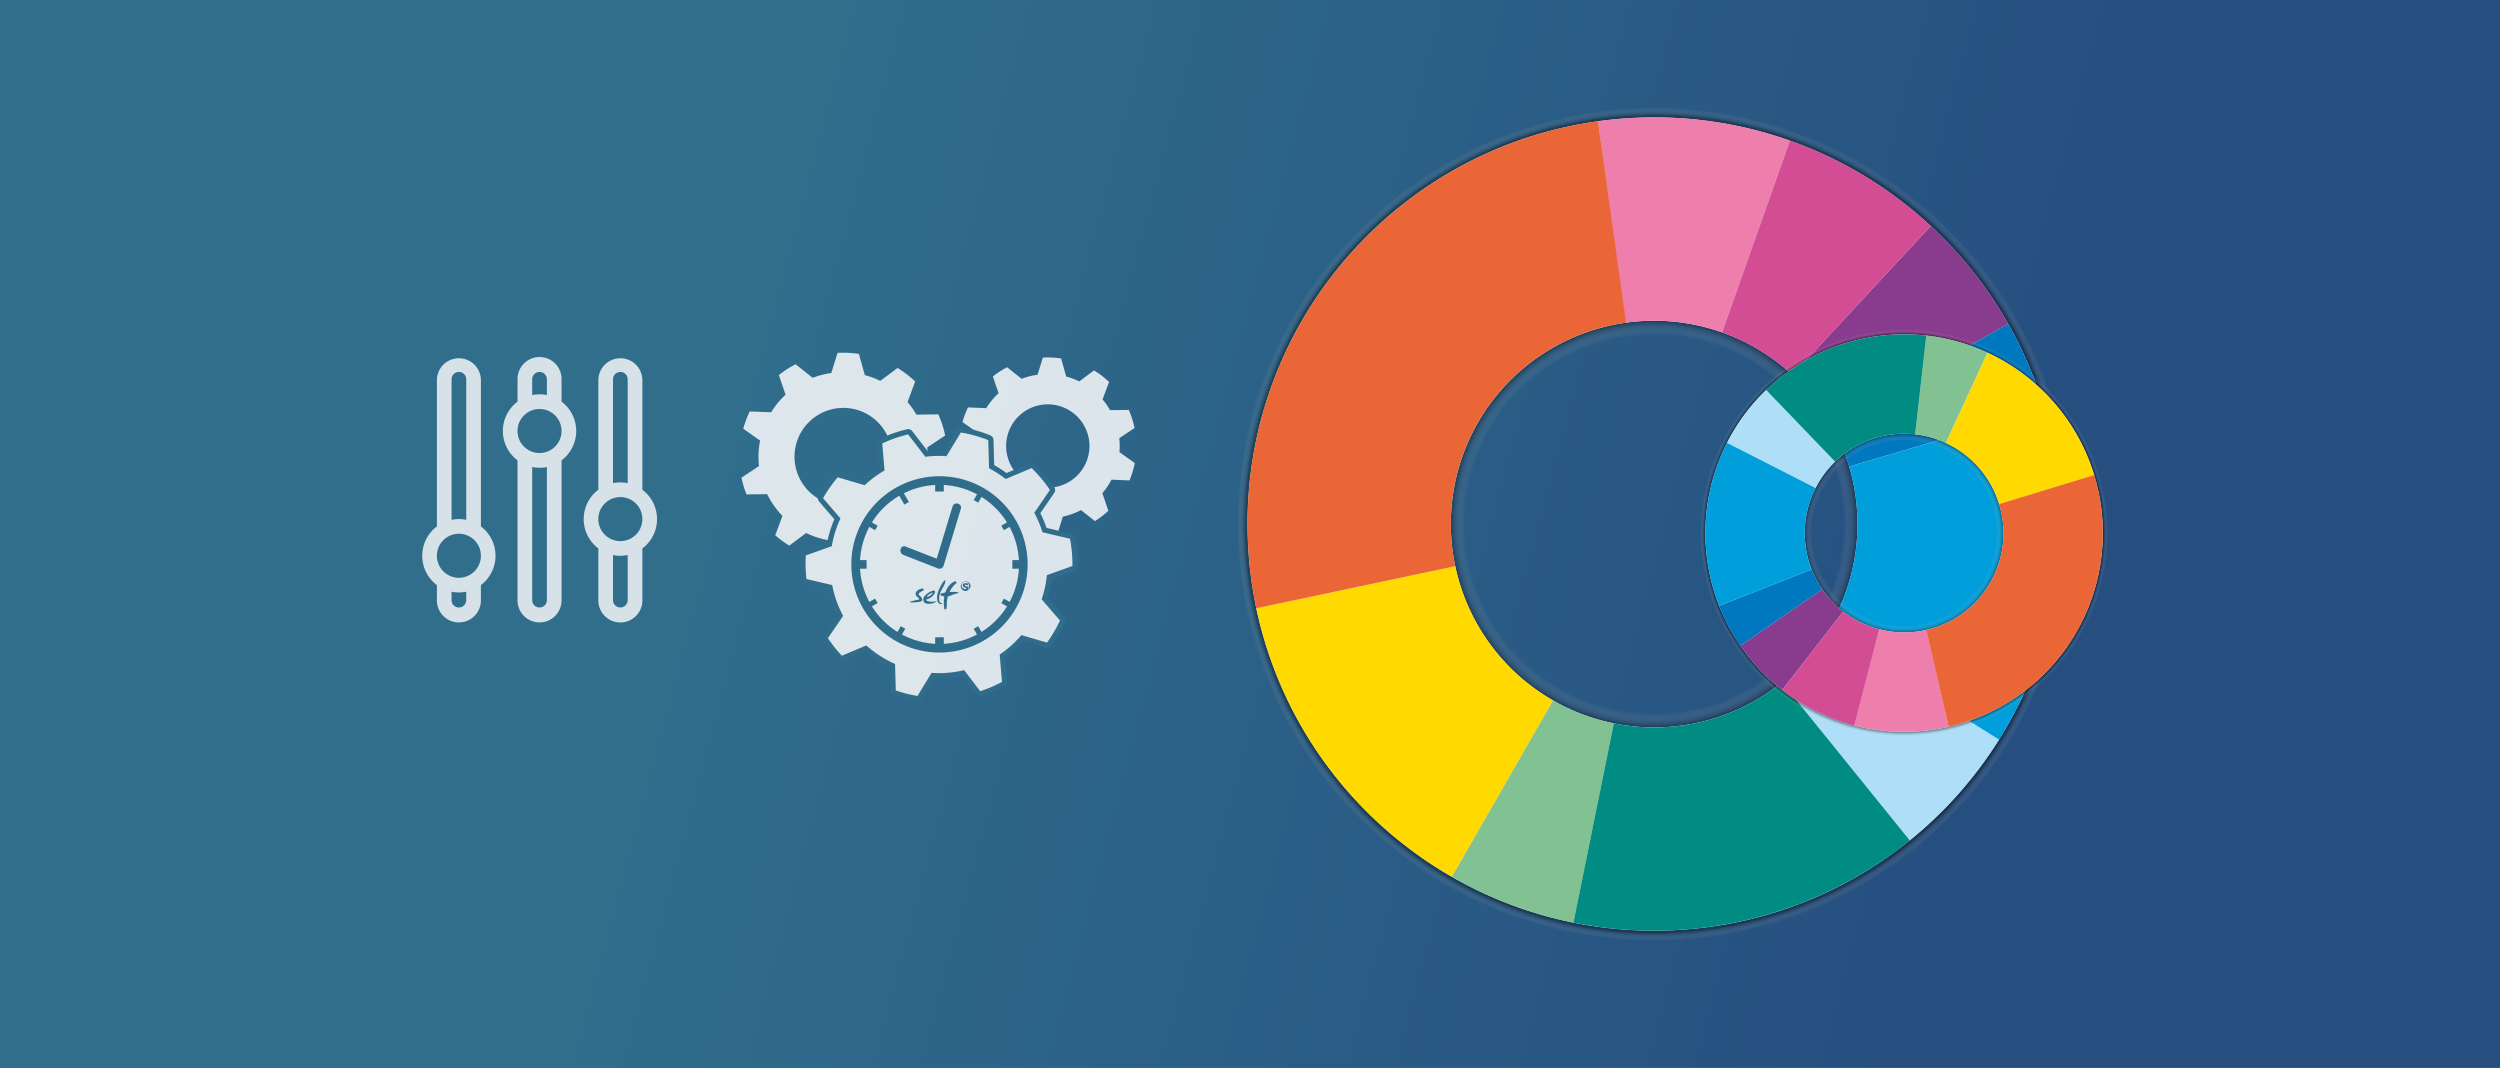
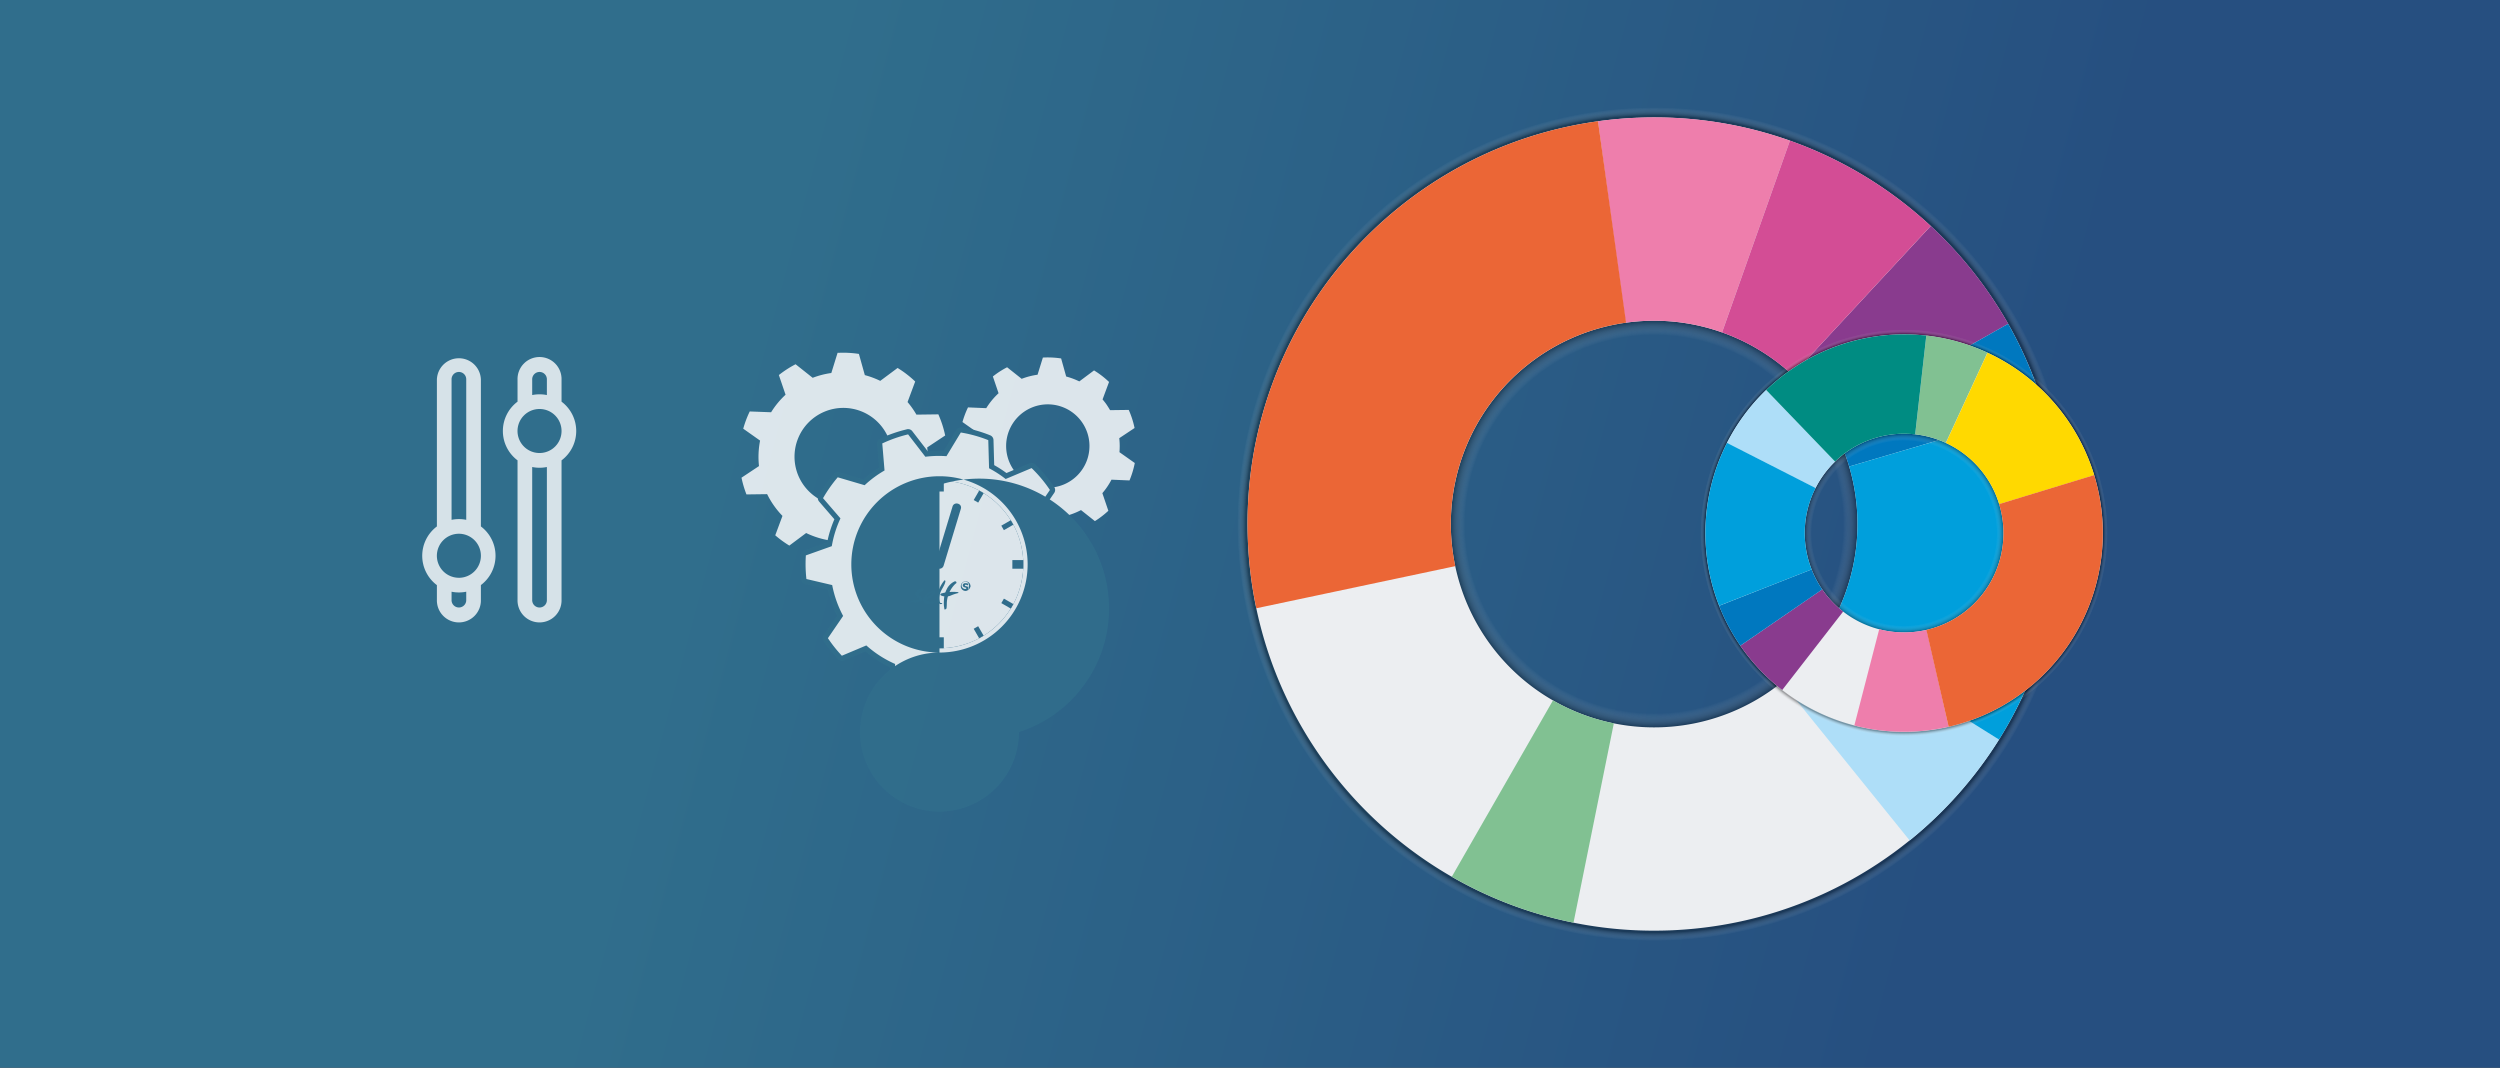
<svg xmlns="http://www.w3.org/2000/svg" xmlns:xlink="http://www.w3.org/1999/xlink" viewBox="0 0 1440 615">
  <rect x="0" y="0" width="1440" height="615" fill="#333333" stroke="none" />
  <defs>
    <linearGradient id="Degradado_sin_nombre_35" x1="414.06" y1="226.07" x2="1137.97" y2="418.74" gradientUnits="userSpaceOnUse">
      <stop offset="0.01" stop-color="#306e8c" />
      <stop offset="1" stop-color="#264f80" />
    </linearGradient>
    <radialGradient id="radial-gradient" cx="1036.94" cy="277.37" r="240.07" gradientTransform="translate(1999.4 540.19) rotate(177.85)" gradientUnits="userSpaceOnUse">
      <stop offset="0.98" stop-opacity="0.8" />
      <stop offset="1" stop-color="#fff" stop-opacity="0" />
    </radialGradient>
    <radialGradient id="radial-gradient-2" cx="1036.94" cy="277.37" r="117.11" gradientTransform="translate(1999.4 540.19) rotate(177.85)" gradientUnits="userSpaceOnUse">
      <stop offset="0.93" stop-color="#fff" stop-opacity="0" />
      <stop offset="1" stop-opacity="0.8" />
    </radialGradient>
    <radialGradient id="radial-gradient-3" cx="1046.77" cy="283.67" r="117.32" gradientTransform="translate(22.79 156.13) rotate(-7.16)" xlink:href="#radial-gradient" />
    <radialGradient id="radial-gradient-4" cx="1046.77" cy="283.67" r="57.23" gradientTransform="translate(22.79 156.13) rotate(-7.16)" xlink:href="#radial-gradient-2" />
  </defs>
  <title>persoanalizacion</title>
  <g style="isolation:isolate">
    <g id="Capa_1" data-name="Capa 1">
      <rect width="1440" height="615" style="fill:url(#Degradado_sin_nombre_35)" />
      <g style="opacity:0.82">
        <path d="M277,303.23V218.68a12.68,12.68,0,0,0-25.35,0v84.55a21.13,21.13,0,0,0,0,33.8v8.45a12.68,12.68,0,1,0,25.35,0V337A21.13,21.13,0,0,0,277,303.23Zm-16.9-84.55a4.23,4.23,0,1,1,8.45,0v80.74a21.34,21.34,0,0,0-8.45,0V218.68Zm8.45,126.8a4.23,4.23,0,1,1-8.45,0v-4.65a21.34,21.34,0,0,0,8.45,0v4.65Zm-4.23-12.68A12.68,12.68,0,1,1,277,320.13,12.69,12.69,0,0,1,264.29,332.81Z" style="fill:#fafbfc" />
        <path d="M323.45,231.36V218.68a12.68,12.68,0,1,0-25.35,0v12.68a21.13,21.13,0,0,0,0,33.8v80.32a12.68,12.68,0,1,0,25.35,0V265.17A21.13,21.13,0,0,0,323.45,231.36Zm-16.9-12.68a4.23,4.23,0,1,1,8.45,0v8.87a21.34,21.34,0,0,0-8.45,0v-8.87ZM315,345.49a4.23,4.23,0,1,1-8.45,0V269a21.34,21.34,0,0,0,8.45,0v76.52Zm-4.23-84.55a12.68,12.68,0,1,1,12.68-12.68A12.69,12.69,0,0,1,310.77,260.94Z" style="fill:#fafbfc" />
-         <path d="M370,282.1V218.68a12.68,12.68,0,0,0-25.35,0V282.1a21.13,21.13,0,0,0,0,33.8v29.61a12.68,12.68,0,1,0,25.35,0V315.91A21.13,21.13,0,0,0,370,282.1Zm-16.9-63.42a4.23,4.23,0,1,1,8.45,0V278.3a21.34,21.34,0,0,0-8.45,0V218.68Zm8.45,126.8a4.23,4.23,0,1,1-8.45,0V319.71a21.34,21.34,0,0,0,8.45,0v25.78Zm-4.23-33.8A12.68,12.68,0,1,1,370,299,12.69,12.69,0,0,1,357.29,311.68Z" style="fill:#fafbfc" />
      </g>
      <path d="M961.79,541.75c132.49-5,235.87-116.4,230.91-248.89S1076.3,57,943.8,62,707.93,178.35,712.9,310.84,829.3,546.72,961.79,541.75ZM948.41,184.83A117.11,117.11,0,1,1,835.77,306.24,117.11,117.11,0,0,1,948.41,184.83Z" style="opacity:0.4;mix-blend-mode:multiply;fill:url(#radial-gradient)" />
      <path d="M948.41,184.83A117.11,117.11,0,1,1,835.77,306.24,117.11,117.11,0,0,1,948.41,184.83Z" style="opacity:0.4;mix-blend-mode:multiply;fill:url(#radial-gradient-2)" />
      <path d="M961.57,535.9c129.26-4.85,230.12-113.56,225.27-242.82S1073.28,63,944,67.81,713.9,181.36,718.75,310.62,832.31,540.74,961.57,535.9ZM948.41,184.83A117.11,117.11,0,1,1,835.77,306.24,117.11,117.11,0,0,1,948.41,184.83Z" style="fill:#eceef1" />
      <path d="M906.34,531.45l23.23-114.82a116.39,116.39,0,0,1-35.05-13.21L836.23,505h0a232.84,232.84,0,0,0,70.11,26.43h0Z" style="fill:#81c192" />
-       <path d="M723.64,350.36A234.34,234.34,0,0,0,836.23,505h0l58.29-101.6a117.14,117.14,0,0,1-56.28-77.31h0l-114.6,24.26h0Z" style="fill:#ffd900" />
      <path d="M936.39,185.89a118.52,118.52,0,0,1,12-1.07,116.73,116.73,0,0,1,43.5,6.65L1031,81h0a233.58,233.58,0,0,0-87-13.23q-12,.45-23.58,2.07C924.69,101.85,930.7,145.25,936.39,185.89Z" style="fill:#ee7eac" />
      <path d="M1054.72,244.2l102-57.68a234.94,234.94,0,0,0-44.6-56.38L1032.44,216A117.45,117.45,0,0,1,1054.72,244.2Z" style="fill:#893b8e" />
      <path d="M1026.38,393l73.59,91.1A235.53,235.53,0,0,0,1151.43,426l-99.33-62.06A117.75,117.75,0,0,1,1026.38,393Z" style="fill:#aedef8" />
      <path d="M1065.11,268.73l112.36-33.14a232.75,232.75,0,0,0-20.78-49.06l-102,57.68A116.74,116.74,0,0,1,1065.11,268.73Z" style="fill:#0078bf" />
      <path d="M1065.11,268.73a117,117,0,0,1-13,95.17L1151.43,426a234.52,234.52,0,0,0,26-190.37Z" style="fill:#009fdc" />
      <polygon points="1156.69 186.53 1054.72 244.2 1054.72 244.2 1156.69 186.53" style="fill:#009fdc" />
-       <path d="M1100,484.06h0L1026.38,393a117.09,117.09,0,0,1-96.82,23.67L906.32,531.41l0,0A234.6,234.6,0,0,0,1100,484.06Z" style="fill:#008c82" />
      <path d="M1025.15,209.81c2.51,2,5,4,7.29,6.19l79.65-85.85q-7-6.51-14.55-12.42A234.11,234.11,0,0,0,1031,81L991.91,191.47A117,117,0,0,1,1025.15,209.81Z" style="fill:#d34d95" />
      <path d="M718.75,310.62a235.67,235.67,0,0,0,4.89,39.74h0l114.6-24.26a117,117,0,0,1,98.38-140.24l-16.18-116C802.72,86.14,714.2,189.34,718.75,310.62Z" style="fill:#eb6636" />
      <path d="M1082.13,190.66a117.32,117.32,0,1,0,131,101.77A117.32,117.32,0,0,0,1082.13,190.66Zm21.77,173.19a57.23,57.23,0,1,1,49.65-63.92A57.23,57.23,0,0,1,1103.9,363.84Z" style="opacity:0.4;mix-blend-mode:multiply;fill:url(#radial-gradient-3)" />
      <path d="M1103.9,363.84a57.23,57.23,0,1,1,49.65-63.92A57.23,57.23,0,0,1,1103.9,363.84Z" style="opacity:0.4;mix-blend-mode:multiply;fill:url(#radial-gradient-4)" />
      <path d="M1082.49,193.49a114.46,114.46,0,1,0,127.84,99.29A114.46,114.46,0,0,0,1082.49,193.49Zm21.41,170.35a57.23,57.23,0,1,1,49.65-63.92A57.23,57.23,0,0,1,1103.9,363.84Z" style="fill:#eceef1" />
      <path d="M1109.56,193.3l-6.4,56.89a56.88,56.88,0,0,1,17.63,4.93l24-52h0a113.79,113.79,0,0,0-35.26-9.87h0Z" style="fill:#81c192" />
      <path d="M1206.25,273.65a114.52,114.52,0,0,0-61.42-70.48h0l-24,52a57.25,57.25,0,0,1,30.7,35.23h0l54.76-16.71h0Z" style="fill:#ffd900" />
      <path d="M1109.7,362.81a57.92,57.92,0,0,1-5.81,1,57,57,0,0,1-21.46-1.38l-14.33,55.44h0a114.15,114.15,0,0,0,42.93,2.72q5.8-.73,11.39-2C1119,403.22,1114.21,382.35,1109.7,362.81Z" style="fill:#ee7eac" />
      <path d="M1049.61,339.48l-47.18,32.44a114.81,114.81,0,0,0,24.12,25.54l35.11-45.2A57.4,57.4,0,0,1,1049.61,339.48Z" style="fill:#893b8e" />
      <path d="M1057,265.85l-39.72-41.21a115.1,115.1,0,0,0-22.57,30.49l51,26A57.55,57.55,0,0,1,1057,265.85Z" style="fill:#aedef8" />
      <path d="M1043.5,328l-53.28,20.93a113.75,113.75,0,0,0,12.21,23l47.18-32.44A57.05,57.05,0,0,1,1043.5,328Z" style="fill:#0078bf" />
      <path d="M1043.5,328a57.16,57.16,0,0,1,2.27-46.89l-51-26a114.61,114.61,0,0,0-4.54,93.79Z" style="fill:#009fdc" />
      <polygon points="1002.43 371.92 1049.61 339.48 1049.61 339.48 1002.43 371.92" style="fill:#009fdc" />
      <path d="M1017.33,224.65h0L1057,265.85a57.22,57.22,0,0,1,46.13-15.66l6.41-56.88v0A114.65,114.65,0,0,0,1017.33,224.65Z" style="fill:#008c82" />
-       <path d="M1065.47,355c-1.31-.85-2.58-1.75-3.81-2.7l-35.11,45.2q3.69,2.87,7.62,5.43a114.41,114.41,0,0,0,33.94,15l14.33-55.44A57.18,57.18,0,0,1,1065.47,355Z" style="fill:#d34d95" />
      <path d="M1210.33,292.79a115.17,115.17,0,0,0-4.08-19.14h0l-54.76,16.71a57.19,57.19,0,0,1-41.9,72.48l12.83,55.78A114.47,114.47,0,0,0,1210.33,292.79Z" style="fill:#eb6636" />
      <g style="opacity:0.83">
        <path d="M528.8,285.76L541,286.27l0.34-.85a60.32,60.32,0,0,0,3.05-10.08l0.17-.83-10.36-7.32a48.92,48.92,0,0,0-.13-9.47l10.36-6.88-0.2-.87a59.58,59.58,0,0,0-3.4-10.51l-0.34-.8-12.63.17c-0.74-1.29-1.54-2.54-2.39-3.74s-1.76-2.38-2.72-3.51l4.4-11.83-0.63-.59a59.57,59.57,0,0,0-8.75-6.74l-0.75-.48-10,7.44a49,49,0,0,0-8.88-3.31l-3.41-12.22-0.84-.12a60.29,60.29,0,0,0-10.52-.52l-0.92,0-3.61,11.64a48.46,48.46,0,0,0-10.73,2.77l-9.86-7.82-0.75.4a60.7,60.7,0,0,0-6.25,3.86c-0.58.41-1.2,0.87-1.89,1.39l-0.74.57,3.86,11.35a48.4,48.4,0,0,0-8.32,10.09L431.84,237l-0.37.79a60.28,60.28,0,0,0-3.11,8.24l-0.26.89,9.71,6.86a48.74,48.74,0,0,0-.63,14.68l-10.08,6.69,0.19,0.87a59.68,59.68,0,0,0,2.34,7.91l0.32,0.86,11.92-.16a49.2,49.2,0,0,0,8.83,12.53l-4.16,11.18,0.7,0.59a59.72,59.72,0,0,0,6.66,4.86l0.75,0.47,9.69-7.24a48.92,48.92,0,0,0,14,4.34l3.2,11.46,0.93,0.05a60.18,60.18,0,0,0,8.8-.16l0.86-.08,3.66-11.8a48.39,48.39,0,0,0,12.3-4.44l9.39,7.45,0.78-.51c0.73-.47,1.37-0.9,1.95-1.31a60.81,60.81,0,0,0,5.73-4.59l0.63-.57-4-11.91A48.44,48.44,0,0,0,528.8,285.76Zm-53.58,3.38a28.12,28.12,0,1,1,36.61-15.53A28.12,28.12,0,0,1,475.22,289.14Z" style="fill:#fff" />
        <path d="M640.22,276.29l10.38,0.44,0.29-.73a51.38,51.38,0,0,0,2.6-8.59l0.15-.71-8.83-6.24a41.69,41.69,0,0,0-.11-8.07l8.82-5.86-0.17-.74a50.83,50.83,0,0,0-2.9-9l-0.29-.68-10.76.14c-0.63-1.1-1.32-2.17-2-3.19s-1.5-2-2.32-3L638.81,220l-0.54-.5a50.77,50.77,0,0,0-7.46-5.74l-0.64-.41-8.49,6.34a41.75,41.75,0,0,0-7.56-2.82l-2.91-10.41-0.72-.1a51.37,51.37,0,0,0-9-.44l-0.78,0-3.08,9.92a41.29,41.29,0,0,0-9.14,2.36l-8.4-6.66-0.64.34a51.71,51.71,0,0,0-5.32,3.28c-0.5.35-1,.74-1.61,1.19l-0.63.48,3.28,9.67a41.22,41.22,0,0,0-7.09,8.6l-10.52-.44-0.31.67a51.35,51.35,0,0,0-2.65,7l-0.23.76,8.28,5.85a41.55,41.55,0,0,0-.54,12.51l-8.59,5.7,0.16,0.74a50.85,50.85,0,0,0,2,6.74l0.27,0.73,10.16-.13A41.92,41.92,0,0,0,573.67,286l-3.54,9.52,0.6,0.5a50.78,50.78,0,0,0,5.68,4.14l0.64,0.4,8.26-6.17a41.68,41.68,0,0,0,12,3.7l2.72,9.76,0.79,0a51.27,51.27,0,0,0,7.5-.14l0.74-.07,3.12-10.05a41.24,41.24,0,0,0,10.48-3.78l8,6.35,0.67-.43c0.62-.4,1.17-0.77,1.66-1.12a51.84,51.84,0,0,0,4.88-3.91l0.54-.49-3.45-10.15A41.27,41.27,0,0,0,640.22,276.29Zm-45.65,2.88a24,24,0,1,1,31.2-13.23A24,24,0,0,1,594.57,279.17Z" style="fill:#fff" />
        <path d="M528.49,402.38l-0.26,0-1.12-.2a78.15,78.15,0,0,1-10.47-2.63l-1.12-.36a1.5,1.5,0,0,1-1-1.38l-0.4-14.36a64.69,64.69,0,0,1-15.35-9.89l-13.25,5.56a1.5,1.5,0,0,1-1.69-.37l-0.79-.87a78.15,78.15,0,0,1-6.72-8.46l-0.65-.94a1.5,1.5,0,0,1,0-1.7l8.26-12.07a64.14,64.14,0,0,1-5.84-16.44L464.13,335a1.5,1.5,0,0,1-1.15-1.32l-0.11-1.19a78.79,78.79,0,0,1-.27-11.52l0.06-1.11a1.5,1.5,0,0,1,1-1.34l14.12-5a63.65,63.65,0,0,1,4.6-14.64L473,287.9a1.5,1.5,0,0,1-.16-1.74l0.61-1c0.58-1,1.1-1.83,1.61-2.62a79.42,79.42,0,0,1,5.69-7.74l0.7-.84a1.5,1.5,0,0,1,1.58-.48l14.68,4.32a63.83,63.83,0,0,1,10.25-7.6l-1.22-14.65a1.5,1.5,0,0,1,.88-1.49l1.07-.48a78.84,78.84,0,0,1,13-4.53l1.06-.27a1.5,1.5,0,0,1,1.56.54l9.42,12.23a64.68,64.68,0,0,1,7.11-.39c1.19,0,2.38,0,3.57.1l7.8-12.87a1.5,1.5,0,0,1,1.28-.72l0.27,0,1.13,0.2a78,78,0,0,1,13.92,3.88l1,0.4a1.5,1.5,0,0,1,1,1.36l0.43,15.33c1.46,0.79,2.89,1.63,4.26,2.52s2.73,1.84,4.06,2.84l14.14-5.94a1.5,1.5,0,0,1,1.64.32l0.79,0.78a78,78,0,0,1,9.28,11.08l0.65,0.94a1.5,1.5,0,0,1,0,1.7l-8.5,12.42a64.45,64.45,0,0,1,4.14,9.85l15,3.53a1.5,1.5,0,0,1,1.13,1.2l0.19,1.08a78.92,78.92,0,0,1,1.24,13.73V326a1.5,1.5,0,0,1-1,1.42l-13.85,4.93a63.78,63.78,0,0,1-2.69,12.48l10,11.59a1.5,1.5,0,0,1,.21,1.63l-0.48,1a79.34,79.34,0,0,1-4.7,8.38c-0.5.78-1.06,1.61-1.72,2.55l-0.69,1a1.5,1.5,0,0,1-1.65.58l-13.84-4.07a63.75,63.75,0,0,1-11.44,10.23l1.25,14.94a1.5,1.5,0,0,1-.81,1.46l-1,.51a78.69,78.69,0,0,1-10.6,4.51l-1.13.39a1.5,1.5,0,0,1-1.67-.5l-8.73-11.33a64.38,64.38,0,0,1-14,1.55c-1.11,0-2.24,0-3.35-.09l-7.58,12.51A1.5,1.5,0,0,1,528.49,402.38ZM541.14,278.3a46.79,46.79,0,1,0,46.79,46.79A46.85,46.85,0,0,0,541.14,278.3Z" style="fill:#fff" />
        <path d="M553.46,249.12l1.13,0.2a76.5,76.5,0,0,1,13.66,3.81l1,0.4,0.45,16.2c1.69,0.88,3.34,1.85,4.92,2.87s3.14,2.13,4.64,3.3l14.95-6.28L595,270.4a76.49,76.49,0,0,1,9.1,10.87l0.65,0.94-9,13.17a62.83,62.83,0,0,1,4.72,11.21l15.85,3.73,0.19,1.08a77.42,77.42,0,0,1,1.22,13.47V326L603,331.29a62.19,62.19,0,0,1-3,13.91l10.55,12.23-0.48,1a78,78,0,0,1-4.61,8.22c-0.49.76-1,1.58-1.69,2.5l-0.69,1-14.76-4.34a62.13,62.13,0,0,1-12.5,11.2l1.32,15.8-1,.51a77.23,77.23,0,0,1-10.4,4.43l-1.13.39L555.34,386a62.82,62.82,0,0,1-14.63,1.73q-2.08,0-4.17-.14l-8.05,13.28-1.12-.2a76.65,76.65,0,0,1-10.27-2.58l-1.12-.36-0.43-15.3A63.17,63.17,0,0,1,499,371.77L484.9,377.7l-0.79-.87a76.69,76.69,0,0,1-6.59-8.29l-0.65-.94,8.77-12.82A62.59,62.59,0,0,1,479.34,337l-14.86-3.49-0.11-1.19a77.35,77.35,0,0,1-.26-11.3l0.06-1.11,14.94-5.32a62.11,62.11,0,0,1,5-16l-10.05-11.66,0.61-1c0.57-1,1.08-1.8,1.58-2.57a78,78,0,0,1,5.58-7.6l0.7-.84,15.5,4.56A62.2,62.2,0,0,1,509.49,271l-1.3-15.59,1.07-.48A77.38,77.38,0,0,1,522,250.46l1.06-.27,9.94,12.9a62.82,62.82,0,0,1,7.78-.48q2.19,0,4.38.15l8.27-13.65M541.14,373.39a48.29,48.29,0,1,0-48.29-48.29,48.29,48.29,0,0,0,48.29,48.29m12.32-127.27a3,3,0,0,0-2.56,1.44l-7.34,12.11c-0.92,0-1.84-.06-2.75-0.06-2.14,0-4.3.11-6.43,0.31l-8.91-11.57a3,3,0,0,0-3.11-1.08l-1.06.27A80.38,80.38,0,0,0,508,252.17l-1.07.48a3,3,0,0,0-1.76,3l1.15,13.73a65.31,65.31,0,0,0-9.06,6.73L483.4,272a3,3,0,0,0-3.15,1l-0.7.84a81,81,0,0,0-5.8,7.89c-0.52.81-1.06,1.68-1.64,2.67l-0.61,1a3,3,0,0,0,.31,3.49l8.8,10.2a65.17,65.17,0,0,0-4.15,13.26l-13.31,4.74a3,3,0,0,0-2,2.67l-0.06,1.11a80.36,80.36,0,0,0,.27,11.74l0.11,1.19a3,3,0,0,0,2.3,2.63l13,3.06a65.61,65.61,0,0,0,5.37,15.08L474.4,365.9a3,3,0,0,0,0,3.39l0.65,0.94a79.7,79.7,0,0,0,6.85,8.62l0.79,0.87a3,3,0,0,0,3.38.74l12.4-5.2a66.18,66.18,0,0,0,14.15,9.12L513,397.82a3,3,0,0,0,2.07,2.77l1.12,0.36a79.66,79.66,0,0,0,10.67,2.68l1.13,0.2a3,3,0,0,0,3.09-1.4l7.12-11.75c0.84,0,1.69,0,2.53,0a65.88,65.88,0,0,0,13.42-1.38l8.15,10.58a3,3,0,0,0,3.35,1l1.13-.39a80.24,80.24,0,0,0,10.8-4.6l1-.51a3,3,0,0,0,1.61-2.92L579,378.45a65.19,65.19,0,0,0,10.36-9.26l12.93,3.8a3,3,0,0,0,3.3-1.16l0.69-1c0.66-.94,1.23-1.79,1.75-2.59a81,81,0,0,0,4.79-8.53l0.48-1a3,3,0,0,0-.43-3.27l-9.45-11a65.29,65.29,0,0,0,2.39-11l13-4.62a3,3,0,0,0,2-2.83v-1.18a80.44,80.44,0,0,0-1.27-14l-0.19-1.08A3,3,0,0,0,617,307.4l-14.21-3.34a66,66,0,0,0-3.56-8.47l8-11.68a3,3,0,0,0,0-3.4l-0.65-.94a79.5,79.5,0,0,0-9.46-11.29l-0.79-.78a3,3,0,0,0-3.27-.64l-13.35,5.61c-1.13-.84-2.29-1.64-3.45-2.39s-2.37-1.48-3.6-2.16l-0.41-14.47a3,3,0,0,0-1.93-2.72l-1-.4a79.52,79.52,0,0,0-14.19-4l-1.13-.2a3,3,0,0,0-.53,0h0ZM541.14,370.39a45.29,45.29,0,1,1,45.29-45.29,45.34,45.34,0,0,1-45.29,45.29h0Z" style="fill:#306e8c" />
        <circle cx="541.14" cy="325.1" r="48.29" style="fill:#fff" />
-         <path d="M541.14,375.87a50.78,50.78,0,1,1,50.78-50.78A50.84,50.84,0,0,1,541.14,375.87Zm0-96.59a45.81,45.81,0,1,0,45.81,45.81A45.86,45.86,0,0,0,541.14,279.29Z" style="fill:#306e8c" />
+         <path d="M541.14,375.87a50.78,50.78,0,1,1,50.78-50.78A50.84,50.84,0,0,1,541.14,375.87Za45.81,45.81,0,1,0,45.81,45.81A45.86,45.86,0,0,0,541.14,279.29Z" style="fill:#306e8c" />
        <rect x="538.66" y="276.8" width="4.97" height="6.31" style="fill:#306e8c" />
        <rect x="538.66" y="367.08" width="4.97" height="6.31" style="fill:#306e8c" />
        <rect x="583.12" y="322.61" width="6.31" height="4.97" style="fill:#306e8c" />
        <rect x="492.85" y="322.61" width="6.31" height="4.97" style="fill:#306e8c" />
        <path d="M517,283.27l3.16,5.47Z" style="fill:#306e8c" />
        <rect x="517.08" y="282.85" width="2.98" height="6.31" transform="matrix(0.87, -0.5, 0.5, 0.87, -73.53, 297.61)" style="fill:#306e8c" />
        <path d="M562.13,361.45l3.16,5.47Z" style="fill:#306e8c" />
        <rect x="562.22" y="361.03" width="2.98" height="6.31" transform="translate(-106.57 330.63) rotate(-30)" style="fill:#306e8c" />
        <path d="M583,301l-5.47,3.16Z" style="fill:#306e8c" />
        <rect x="577.07" y="301.04" width="6.31" height="2.98" transform="translate(-73.53 330.62) rotate(-30)" style="fill:#306e8c" />
        <path d="M504.78,346.09l-5.47,3.16Z" style="fill:#306e8c" />
        <rect x="498.89" y="346.17" width="6.31" height="2.98" transform="translate(-106.57 297.58) rotate(-30)" style="fill:#306e8c" />
        <path d="M499.32,301l5.47,3.16Z" style="fill:#306e8c" />
        <rect x="500.56" y="299.37" width="2.98" height="6.31" transform="translate(-10.97 586.05) rotate(-60)" style="fill:#306e8c" />
        <path d="M577.5,346.09l5.47,3.16Z" style="fill:#306e8c" />
        <rect x="578.74" y="344.51" width="2.98" height="6.31" transform="translate(-10.96 676.34) rotate(-60)" style="fill:#306e8c" />
        <path d="M565.29,283.27l-3.16,5.47Z" style="fill:#306e8c" />
        <rect x="560.55" y="284.52" width="6.31" height="2.98" transform="translate(34.18 631.21) rotate(-60)" style="fill:#306e8c" />
        <path d="M520.15,361.45L517,366.92Z" style="fill:#306e8c" />
        <rect x="515.42" y="362.7" width="6.31" height="2.98" transform="translate(-56.12 631.17) rotate(-60)" style="fill:#306e8c" />
        <path d="M520.3,319.62l20.18,7.88a2.49,2.49,0,0,0,3.06-1.74l9.91-32.69c0.93-3.07-3.86-4.38-4.79-1.32l-9.91,32.69,3.06-1.74-20.18-7.88c-3-1.17-4.27,3.64-1.32,4.79h0Z" style="fill:#306e8c" />
      </g>
      <path d="M558.94,338.25a3.69,3.69,0,0,0,.07-0.46v-0.17a2.09,2.09,0,0,0-.07-0.56,2.79,2.79,0,0,0-5.48.12,2.7,2.7,0,0,0,2,3.1,2,2,0,0,0,2.09-.52,1.19,1.19,0,0,0-.46-1.94c-0.61-.19-1.43-0.19-1.31-0.74s1.13-.17,1.72.12c0.07-.25.19-0.64,0.27-0.91a3.32,3.32,0,0,0-1.82-.37,1.34,1.34,0,0,0-1.37,1,1.18,1.18,0,0,0,1,1.37,5.9,5.9,0,0,1,.78.24,0.39,0.39,0,0,1,.25.39,0.42,0.42,0,0,1-.37.29,2,2,0,0,1-.71,0,2.13,2.13,0,0,1-1.58-2.66,2.21,2.21,0,0,1,2-1.5c2,0,2.49,1.67,2,3.07a1.34,1.34,0,0,1,.15,1.1,2.3,2.3,0,0,1-2.06,1.23,2.83,2.83,0,0,0,2.73-2.09A0.18,0.18,0,0,1,558.94,338.25Z" style="fill:#306e8c" />
      <path d="M535.71,346.53a6.64,6.64,0,0,1-1.42-.32,1.64,1.64,0,0,1-.59-0.3,0.67,0.67,0,0,1-.24-0.59,6.84,6.84,0,0,0,3.66-2,5.13,5.13,0,0,0,1.38-1.9,1.45,1.45,0,0,0,.08-0.66,0.74,0.74,0,0,0-.34-0.54,1.12,1.12,0,0,0-.74,0,8.78,8.78,0,0,0-2.83,1.28,10.65,10.65,0,0,0-1.7,1.43,5.09,5.09,0,0,0-.79,1,2.4,2.4,0,0,0-.29.66,3.66,3.66,0,0,0-.07.69,3.35,3.35,0,0,0,.19,1,2,2,0,0,0,.86,1.1,2.77,2.77,0,0,0,.89.29,8.19,8.19,0,0,0,5.61-1.1,0.24,0.24,0,0,0,.07-0.27A11.75,11.75,0,0,1,535.71,346.53Zm-1.15-3.74a7,7,0,0,1,2.87-1.48,6.55,6.55,0,0,1-1.79,1.82,2.84,2.84,0,0,1-1.84.61A3.17,3.17,0,0,1,534.57,342.79Z" style="fill:#306e8c" />
      <path d="M542.77,347.49a1,1,0,0,1-.89.49c-0.59,0-2.14-.69-2.14-3.89s2.7-8.26,4.4-9.89a0.65,0.65,0,0,1,.4.78c-0.12.61-.25,1.47-2.07,4.55,0,0-1.63,2.9-1.53,5.19s0.69,2.55.93,2.61a1.73,1.73,0,0,0,.59,0,0.3,0.3,0,0,1,.24.07Z" style="fill:#306e8c" />
      <path d="M529.48,345.2l0-.05a0.59,0.59,0,0,0-.27-0.59,11.24,11.24,0,0,1-1.23-1.13,2.33,2.33,0,0,1-.61-1.52,2.83,2.83,0,0,1,1.45-2,5.6,5.6,0,0,1,2.29-.88c0.83-.12.84,0.08,0.88,0.46a0.67,0.67,0,0,1-.17.62,2.61,2.61,0,0,1-.64.35,6.64,6.64,0,0,0-1.47.91,1.18,1.18,0,0,0-.56,1,1.46,1.46,0,0,0,.61.76,5,5,0,0,1,1.18,1.42,1.47,1.47,0,0,1,.17,1.38,1.62,1.62,0,0,1-1.11.62,18.14,18.14,0,0,1-4.26.44c-0.22,0-1.18,0-1.45-.07a0.4,0.4,0,0,1-.05-0.37,11.67,11.67,0,0,1,1.79-.49C527.13,345.74,529.29,345.48,529.48,345.2Z" style="fill:#306e8c" />
      <path d="M544.68,350.91a0.79,0.79,0,0,1-.47.15c-0.12,0-.2,0-0.22-0.1-0.07-.57-0.29-1.84-0.32-2.41a27.25,27.25,0,0,1,.07-3.52,15.48,15.48,0,0,1,1.69-5.85,9.3,9.3,0,0,1,4.16-4.16,1,1,0,0,1,1.11,0,1.17,1.17,0,0,1,.22.79,5.37,5.37,0,0,1-.66.51,16.42,16.42,0,0,0-4.89,11,27.59,27.59,0,0,1-.15,2.9A0.88,0.88,0,0,1,544.68,350.91Z" style="fill:#306e8c" />
      <path d="M542.15,341.86a24.72,24.72,0,0,1,9.73-.78s0.4,0.47,0,.54a23.67,23.67,0,0,0-3.88,1.26,7.16,7.16,0,0,1-5.87.15,0.89,0.89,0,0,1-.49-0.62A0.68,0.68,0,0,1,542.15,341.86Z" style="fill:#306e8c" />
    </g>
  </g>
</svg>